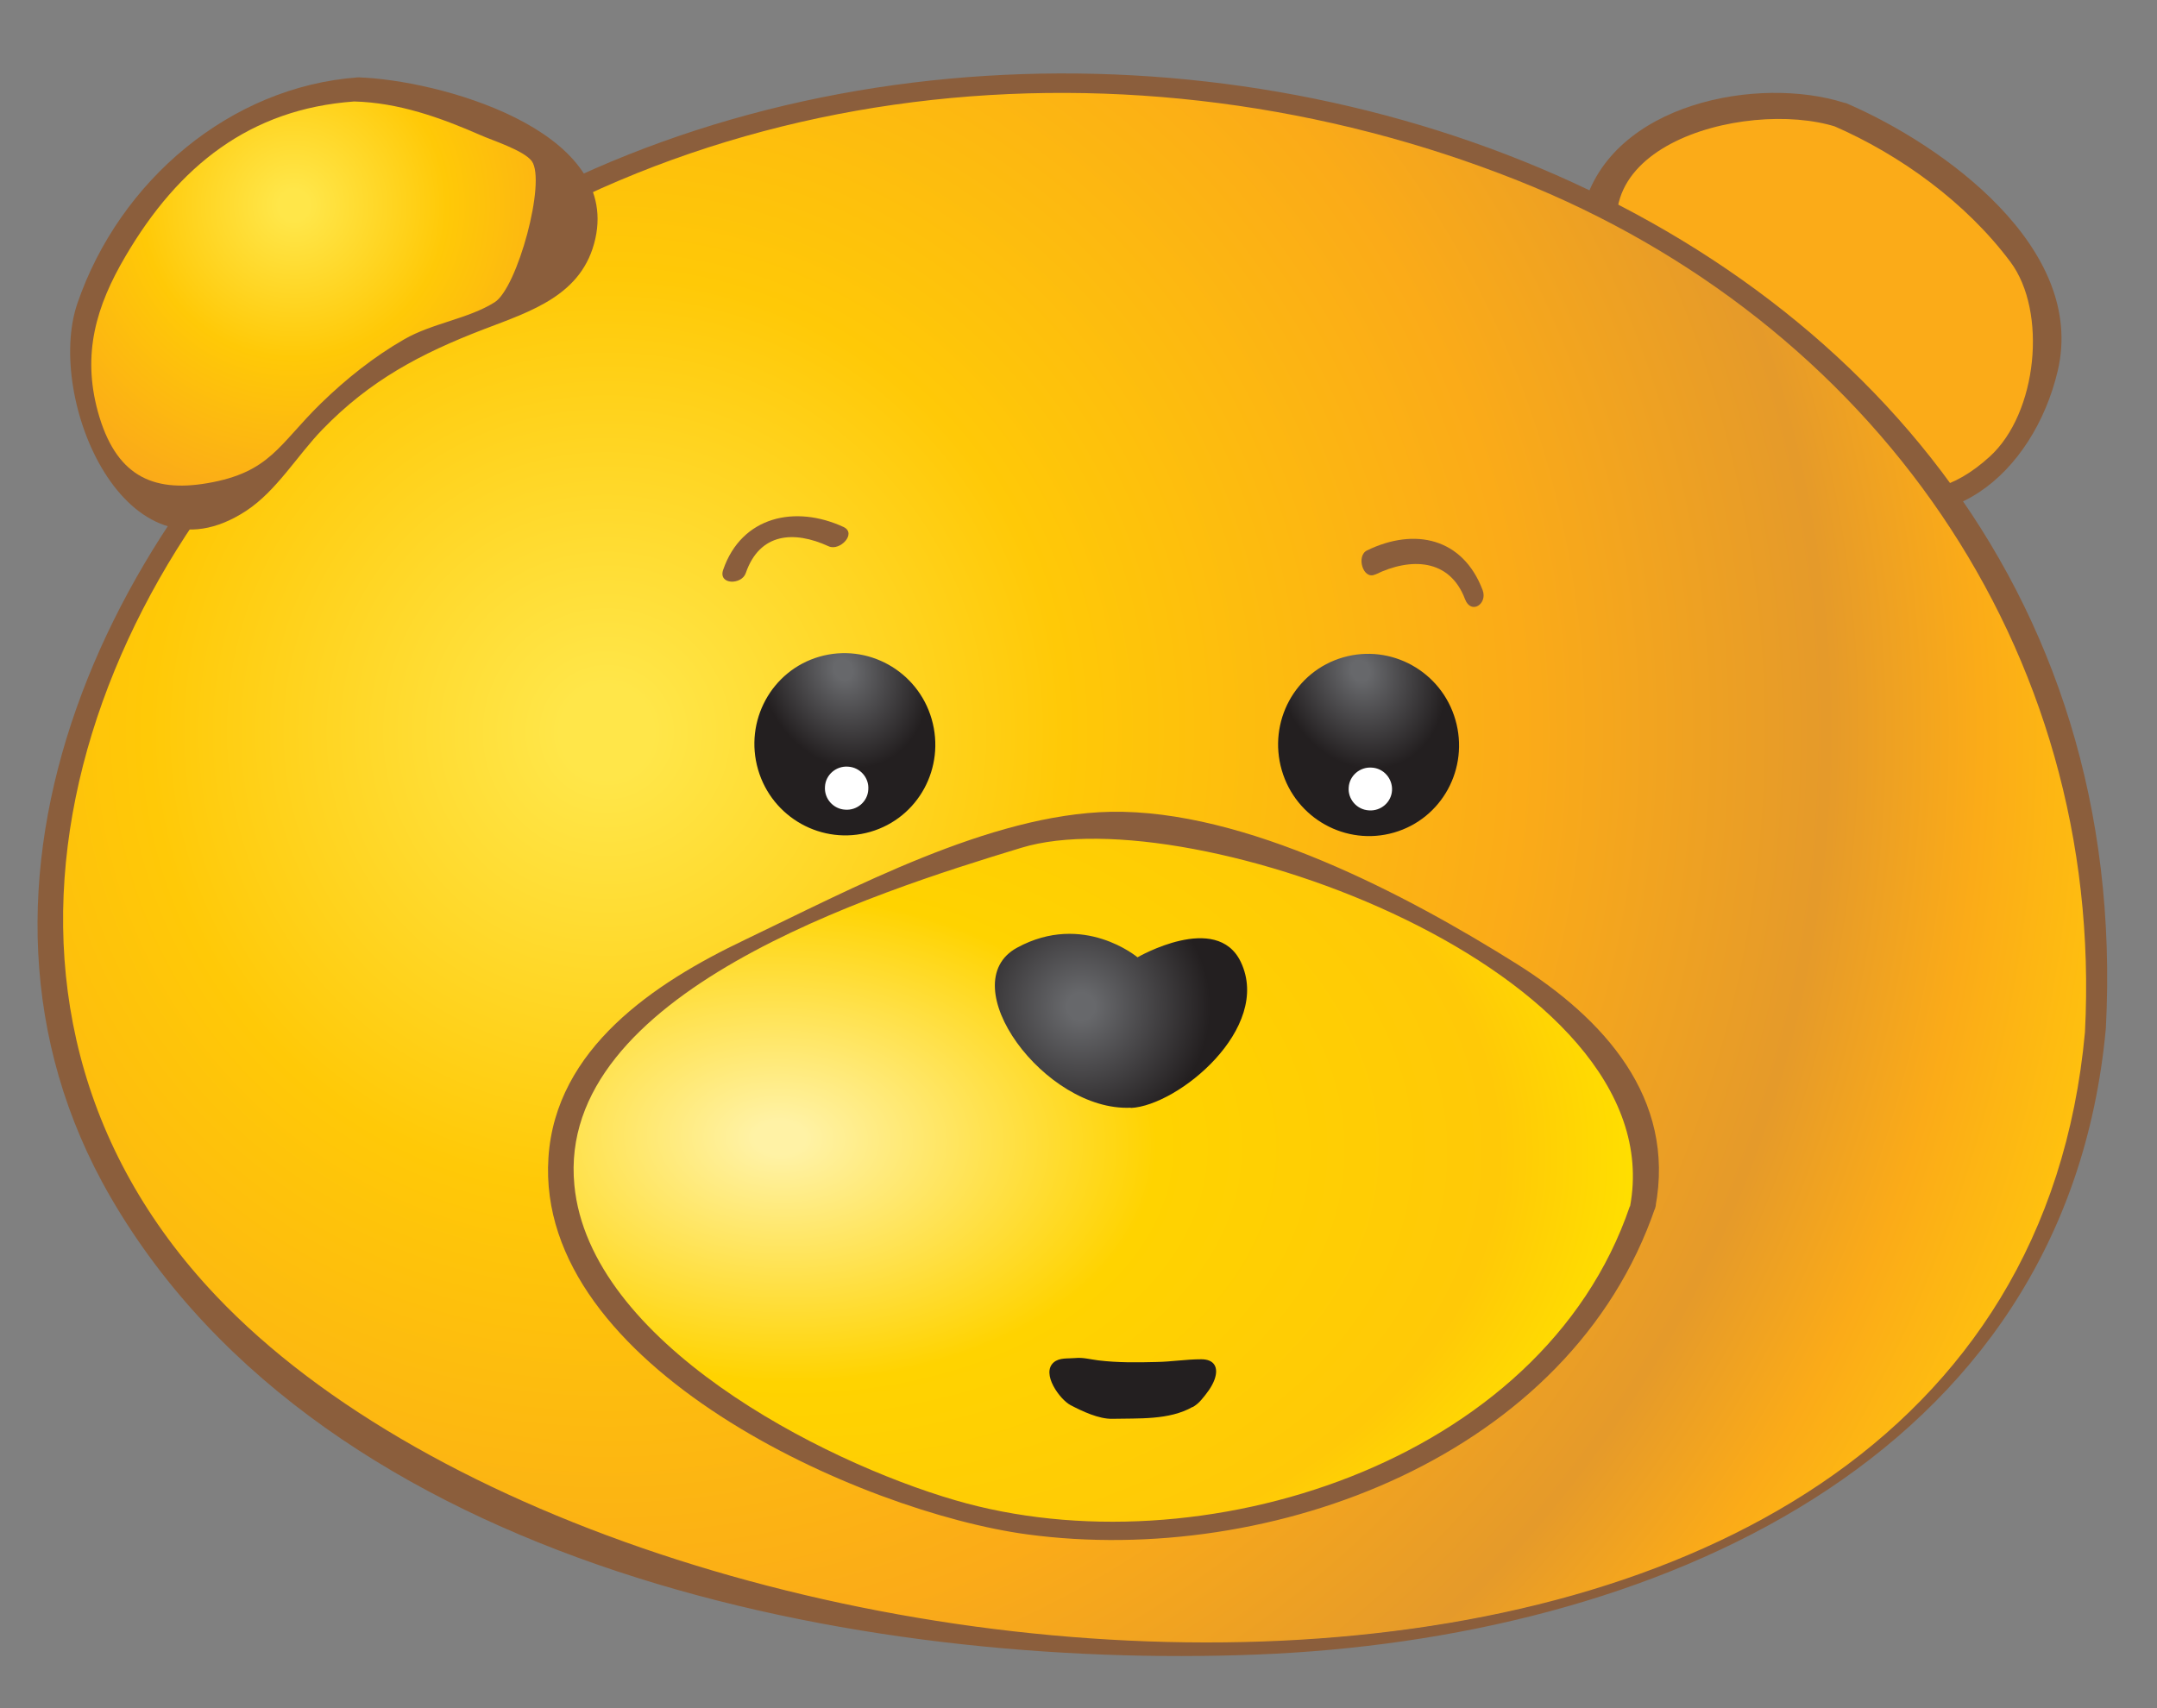
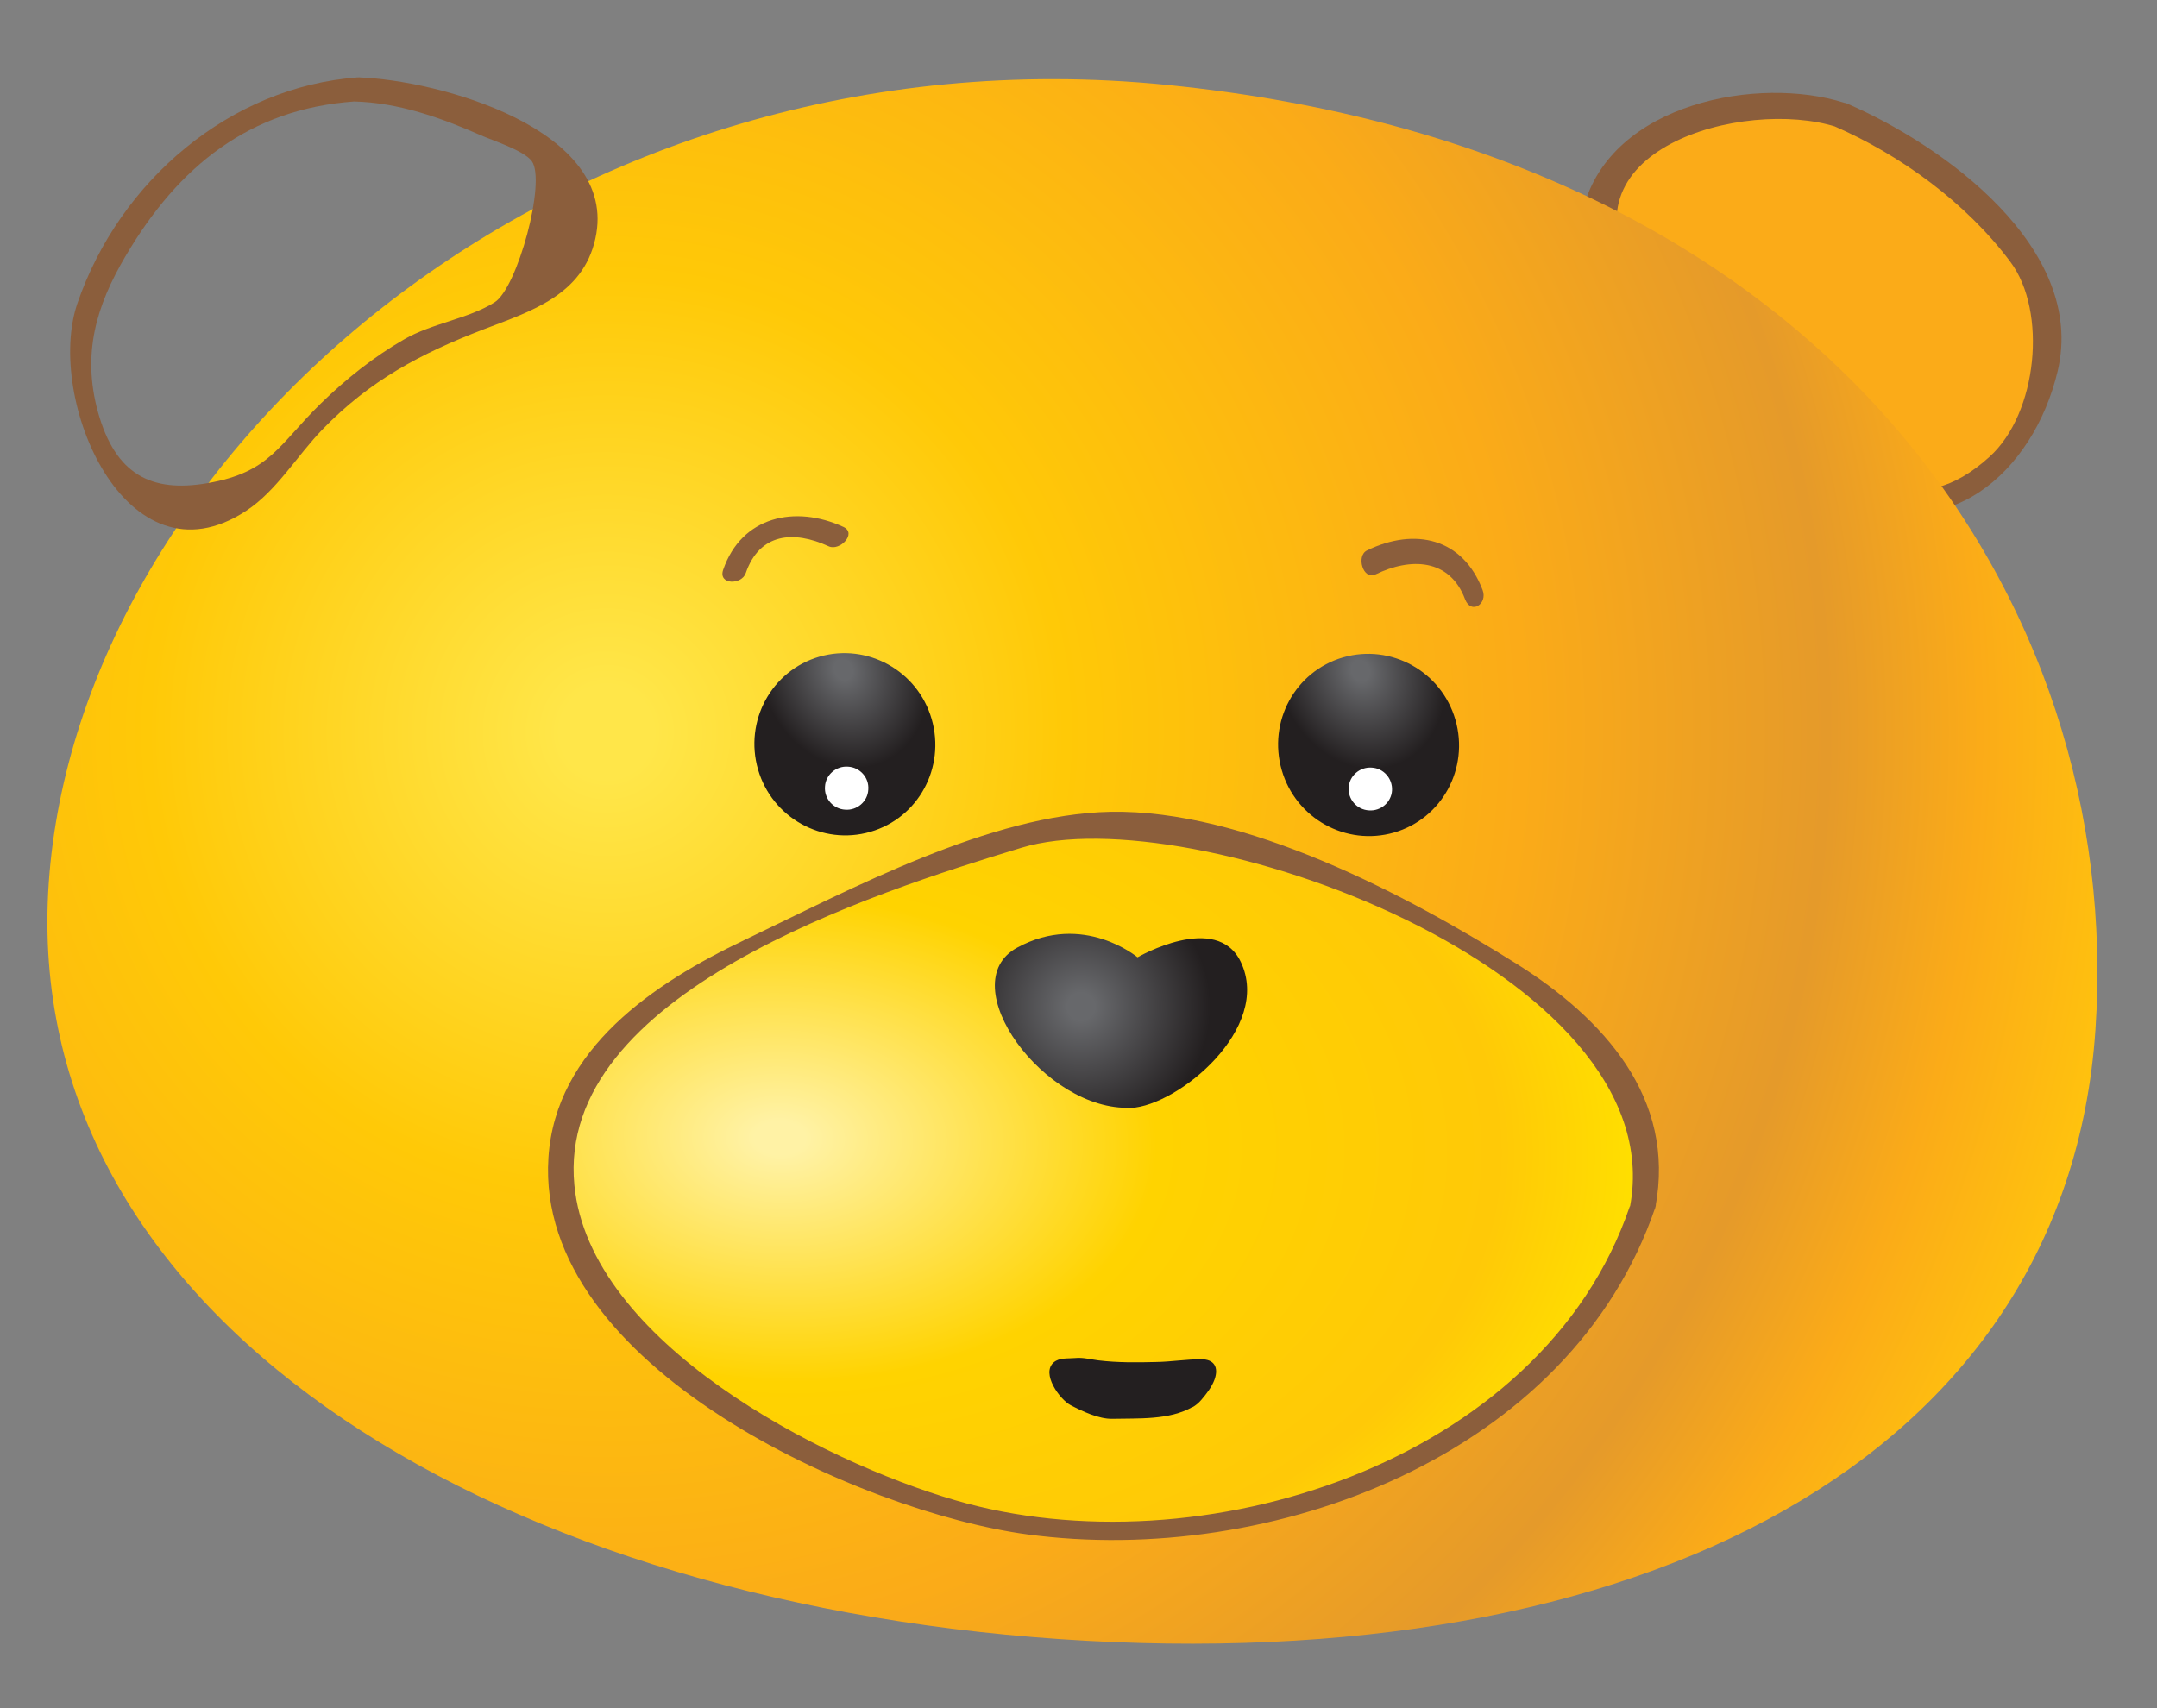
<svg xmlns="http://www.w3.org/2000/svg" width="1092" height="865" viewBox="0 0 1092 865" fill="none">
  <rect x="0" y="0" width="1092" height="865" fill="#808080" stroke="none" />
  <g clip-path="url(#clip0_689_914)">
    <path d="M931.572 58.074C955.982 66.872 977.723 83.773 996.417 101.294C1013.37 117.148 1033.81 136.204 1037.87 160.257C1042.45 186.696 1027.37 215.726 1010.59 235.104C991.581 256.849 968.591 262.794 943.195 248.049C913.61 230.85 883.988 204.745 859.063 181.384C843.739 166.928 827.646 152.169 814.265 135.724C806.535 126.136 801.136 117.068 806.632 105.191C817.474 81.821 839.609 69.938 860.837 57.873C883.552 44.973 907.545 49.427 931.434 58.197L931.572 58.074Z" fill="#FBAB18" />
    <path d="M928.377 63.791C962.161 78.47 995.425 102.68 1017.76 132.577C1036.57 157.698 1031.52 209.275 1007.26 231.256C969.9 265.222 941.23 240.871 914.937 220.971C888.644 201.071 847.045 171.168 829.068 142.95C786.238 75.662 883.179 49.405 929.662 64.254C935.585 66.149 940.305 54.099 933.606 52.031C890.6 38.288 815.836 51.877 801.655 105.181C794.236 133.058 819.156 151.705 837.56 169.733C866.786 198.305 898.248 229.093 933.801 249.762C983.946 279.084 1029.47 239.671 1041.73 187.835C1056.4 125.654 983.918 73.505 934.897 52.363C928.88 49.808 922.621 61.251 928.508 63.798L928.377 63.791Z" fill="#8B5E3C" />
    <path d="M1060.82 521.599C1045.93 738.932 830.105 850.086 536.694 829.987C243.414 809.894 9.781 664.479 24.669 447.276C39.563 229.943 283.734 12.443 590.594 42.968C925.204 76.319 1075.72 304.266 1060.82 521.599Z" fill="url(#paint0_radial_689_914)" />
-     <path d="M1055.53 522.619C1017.43 939.153 324.685 883.343 109.409 656.176C-32.544 506.476 38.032 293.89 180.631 172.971C342.466 35.688 573.958 14.168 768.09 91.299C947.348 162.51 1065.65 327.809 1055.52 522.749C1055.06 531.235 1065.74 527.498 1066.11 520.71C1089.45 72.204 502.847 -96.567 189.088 152.482C57.881 256.74 -36.35 446.69 55.943 606.115C165.366 794.89 437.319 845.635 636.359 837.792C834.477 830.029 1045.93 741.289 1066.12 520.579C1066.84 512.108 1056.15 515.975 1055.53 522.619Z" fill="#8B5E3C" />
    <path d="M831.512 611.066C825.736 635.236 810.133 657.036 794.694 675.833C777.146 697.264 757.2 714.636 733.732 729.328C712.571 742.575 691.034 750.694 666.745 756.437C646.309 761.212 626.435 770.077 605.801 773.663C578.957 778.219 549.516 775.169 522.687 772.262C494.682 769.29 466.659 761.866 441.424 748.964C377.713 716.15 266.038 659.633 286.195 571.302C289.643 556.171 297.061 542.696 307.136 530.939C344.517 487.022 410.111 468.61 461.357 446.664C495.832 431.919 532.213 413.481 570.731 415.849C613.691 418.459 656.487 440.833 695.121 457.872C735.547 475.664 778.087 495.536 808.789 528.247C825.625 546.19 836.279 578.984 832.992 603.159C832.581 605.886 832.046 608.476 831.512 611.066Z" fill="url(#paint1_radial_689_914)" />
    <path d="M825.104 610.846C780.764 741.327 606.692 795.71 483.55 759.647C415.46 739.819 298.362 679.47 290.779 600.098C281.409 503.082 442.198 452.033 517.069 429.283C602.205 403.297 847.613 491.48 825.235 610.853C823.942 617.723 836.924 617.516 838.05 611.292C848.55 555.823 811.702 515.705 768.009 488.176C712.024 453.035 630.278 409.807 562.216 411.062C501.097 412.304 431.036 450.113 376.689 476.08C331.357 497.695 281.195 530.961 277.647 586.286C270.814 692.105 436.186 765.7 520.202 776.971C643.625 793.539 795.128 737.398 838.05 611.292C840.235 604.865 827.131 604.934 825.235 610.853L825.104 610.846Z" fill="#8B5E3C" />
    <path d="M440.586 421.216C416.34 428.219 390.841 414.128 383.758 389.619C376.675 365.11 390.589 339.517 414.835 332.514C439.081 325.512 464.58 339.603 471.663 364.112C478.746 388.621 464.957 414.176 440.586 421.216Z" fill="url(#paint2_radial_689_914)" />
    <path d="M439.574 399.891C439.246 405.897 433.888 410.449 427.886 409.99C421.878 409.661 417.185 404.429 417.652 398.3C417.98 392.295 423.338 387.743 429.339 388.202C435.348 388.53 440.04 393.763 439.581 399.761L439.574 399.891Z" fill="white" />
    <path d="M705.731 421.57C681.485 428.572 655.985 414.482 648.902 389.973C641.819 365.464 655.608 339.909 679.979 332.868C704.225 325.866 729.725 339.956 736.808 364.465C743.891 388.974 730.102 414.529 705.731 421.57Z" fill="url(#paint3_radial_689_914)" />
    <path d="M704.72 400.245C704.392 406.251 699.033 410.802 693.032 410.343C686.893 410.008 682.338 404.652 682.79 398.785C683.119 392.779 688.477 388.227 694.478 388.686C700.487 389.015 705.048 394.24 704.72 400.245Z" fill="white" />
    <path d="M603.78 712.403C591.879 719.216 576.219 718.098 563.1 718.429C556.279 718.579 547.851 714.583 541.992 711.513C536.642 708.733 526.885 695.498 533.483 689.836C536.368 687.375 540.657 688.002 544.213 687.672C548.298 687.241 552.036 688.362 556.07 688.844C565.831 690.033 575.663 689.916 585.372 689.661C592.977 689.553 600.515 688.263 608.112 688.285C614.664 688.25 617.063 692.31 614.891 698.476C613.502 702.328 610.827 705.718 608.167 708.846C606.768 710.471 605.398 711.575 603.773 712.534L603.78 712.403Z" fill="#231F20" />
-     <path d="M180.275 45.284C137.835 47.547 124.649 53.897 97.454 79.253C82.41 93.227 72.013 110.859 59.467 127.065C36.202 157.218 32.302 192.621 51.162 226.256C65.364 251.65 95.391 275.158 122.901 253.617C137.135 242.479 147.577 226.421 160.198 213.624C177.416 195.84 197.24 180.688 219.696 170.131C238.794 161.092 263.586 158.126 280.532 145.304C300.35 130.282 304.102 99.978 284.779 84.387C263.328 66.978 208.385 43.94 180.529 45.429L180.275 45.284Z" fill="url(#paint4_radial_689_914)" />
    <path d="M181.264 39.184C116.818 43.779 60.502 91.374 39.145 153.713C22.761 201.789 63.709 298.698 124.589 258.685C139.942 248.656 150.49 230.639 163.126 217.581C187.289 192.583 212.92 179.057 244.771 166.788C268.991 157.505 294.976 149.498 301.386 120.911C313.86 65.288 221.029 40.31 181.264 39.184C175.117 38.979 171.703 51.101 179.287 51.384C201.789 51.96 222.991 59.535 243.462 68.51C248.703 70.892 265.187 76.114 269.212 81.572C276.645 91.799 261.891 145.987 250.367 153.083C237.205 161.398 218.74 163.662 204.67 171.797C189.251 180.644 175.141 191.919 162.41 204.317C141.096 225.15 136.791 239.187 105.05 244.653C76.748 249.522 58.374 240.53 49.521 208.359C41.556 179.116 48.638 155.018 63.512 129.774C90.383 83.973 126.544 55.179 179.287 51.384C185.468 50.937 188.89 38.684 181.264 39.184Z" fill="#8B5E3C" />
    <path d="M572.499 560.897C528.89 562.965 481.477 498.045 514.962 479.842C548.448 461.638 575.876 484.743 575.876 484.743C575.876 484.743 615.924 461.53 628.152 487.077C644.139 520.555 596.53 559.854 572.491 561.027L572.499 560.897Z" fill="url(#paint5_radial_689_914)" />
    <path d="M696.392 290.861C714.025 282.267 733.914 282.699 741.69 303.42C744.789 311.446 753.223 305.753 750.589 298.8C740.632 272.46 716.304 266.94 692.078 278.71C686.428 281.413 690.068 293.92 696.262 290.854L696.392 290.861Z" fill="#8B5E3C" />
    <path d="M427.038 266.839C402.632 255.554 375.456 261.4 366.113 288.518C363.464 296.23 375.517 296.234 377.55 290.191C384.556 269.885 401.795 268.471 419.559 276.644C425.185 279.177 433.935 270.097 427.038 266.839Z" fill="#8B5E3C" />
  </g>
  <defs>
    <radialGradient id="paint0_radial_689_914" cx="0" cy="0" r="1" gradientUnits="userSpaceOnUse" gradientTransform="translate(309.144 374.083) rotate(-3.717) scale(763.689 763.298)">
      <stop offset="0.03" stop-color="#FFE649" />
      <stop offset="0.3" stop-color="#FFC907" />
      <stop offset="0.6" stop-color="#FBAB18" />
      <stop offset="0.8" stop-color="#E59A2A" />
      <stop offset="0.9" stop-color="#FBAB18" />
      <stop offset="1" stop-color="#FFC20E" />
    </radialGradient>
    <radialGradient id="paint1_radial_689_914" cx="0" cy="0" r="1" gradientUnits="userSpaceOnUse" gradientTransform="translate(393.532 575.944) rotate(2.38) scale(436.659 279.314)">
      <stop offset="0.03" stop-color="#FFF2A5" />
      <stop offset="0.44" stop-color="#FFD300" />
      <stop offset="0.84" stop-color="#FFC907" />
      <stop offset="1" stop-color="#FFDF00" />
    </radialGradient>
    <radialGradient id="paint2_radial_689_914" cx="0" cy="0" r="1" gradientUnits="userSpaceOnUse" gradientTransform="translate(426.96 339.113) rotate(67.553) scale(60.805 49.814)">
      <stop offset="0.09" stop-color="#67686B" />
      <stop offset="0.84" stop-color="#231F20" />
    </radialGradient>
    <radialGradient id="paint3_radial_689_914" cx="0" cy="0" r="1" gradientUnits="userSpaceOnUse" gradientTransform="translate(688.749 339.657) rotate(67.553) scale(60.645 49.684)">
      <stop offset="0.09" stop-color="#67686B" />
      <stop offset="0.84" stop-color="#231F20" />
    </radialGradient>
    <radialGradient id="paint4_radial_689_914" cx="0" cy="0" r="1" gradientUnits="userSpaceOnUse" gradientTransform="translate(148.813 104.112) rotate(-3.717) scale(256.656 256.525)">
      <stop offset="0.03" stop-color="#FFE649" />
      <stop offset="0.3" stop-color="#FFC907" />
      <stop offset="0.6" stop-color="#FBAB18" />
      <stop offset="0.8" stop-color="#E59A2A" />
      <stop offset="0.9" stop-color="#FBAB18" />
      <stop offset="1" stop-color="#FFC20E" />
    </radialGradient>
    <radialGradient id="paint5_radial_689_914" cx="0" cy="0" r="1" gradientUnits="userSpaceOnUse" gradientTransform="translate(547.29 509.645) rotate(2.52) scale(77.965 77.924)">
      <stop offset="0.09" stop-color="#67686B" />
      <stop offset="0.84" stop-color="#231F20" />
    </radialGradient>
    <clipPath id="clip0_689_914">
      <rect width="1048.87" height="808.661" fill="white" transform="translate(44.143) rotate(3.129)" />
    </clipPath>
  </defs>
</svg>